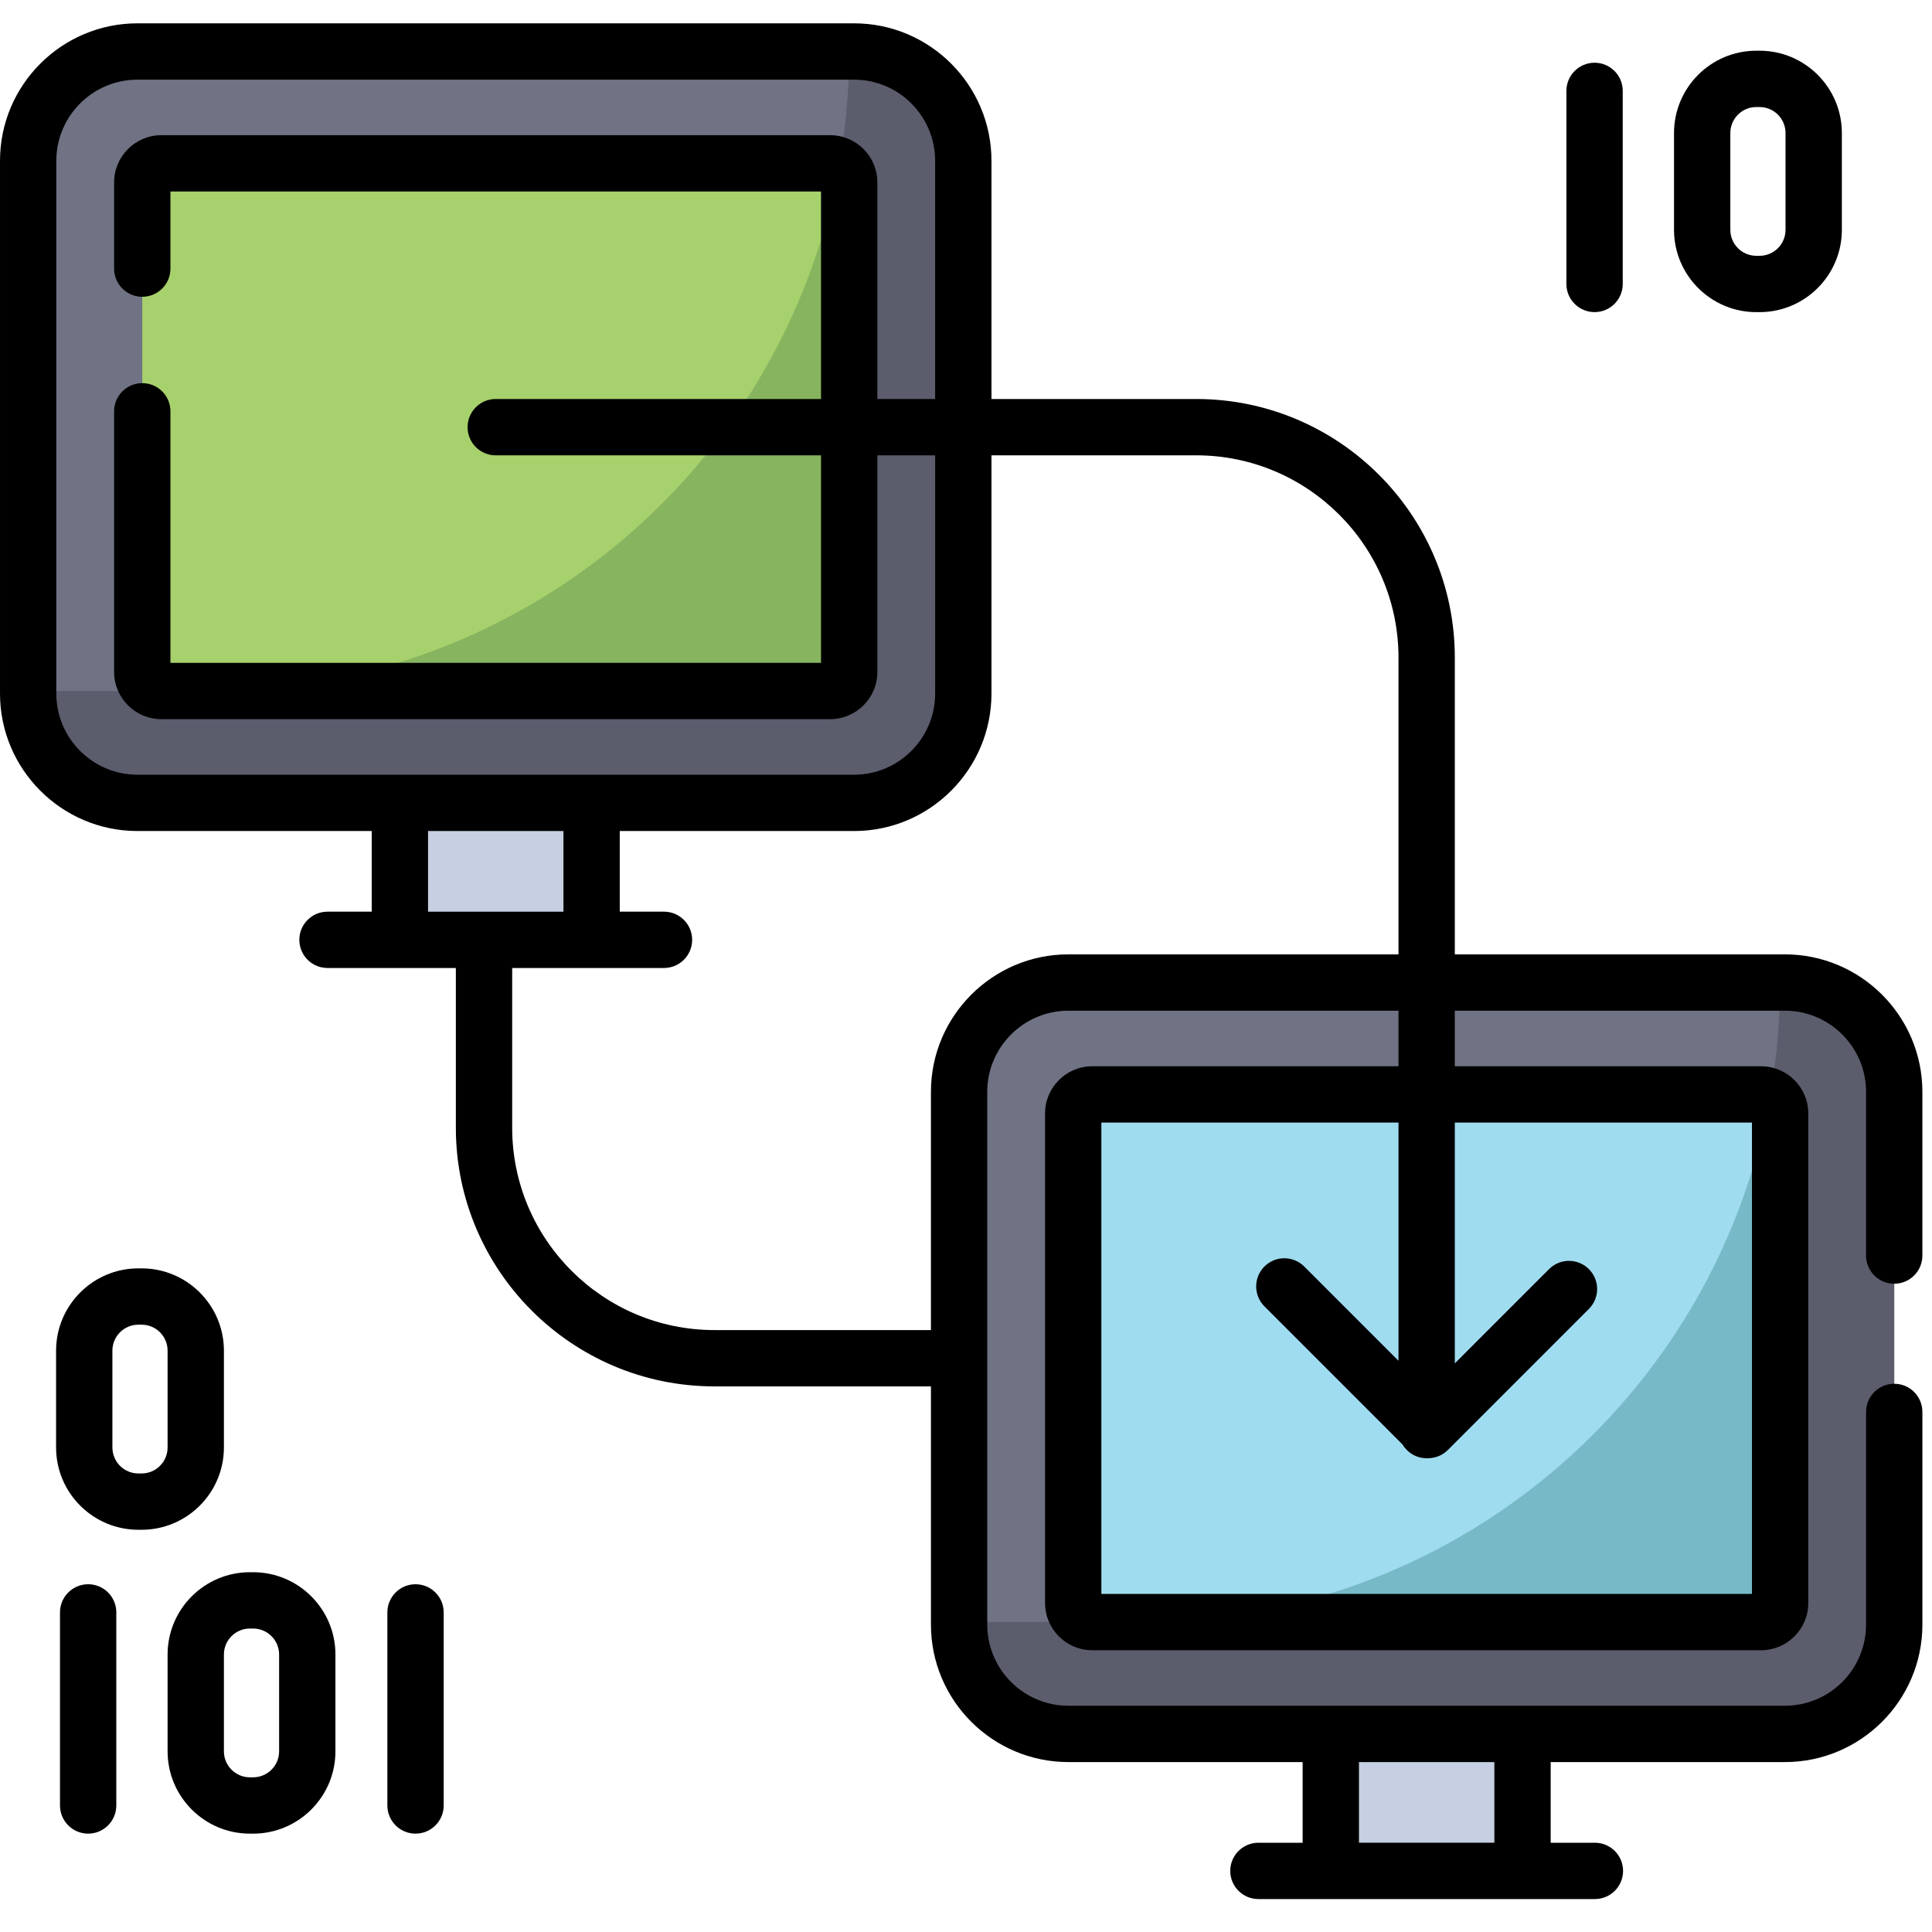
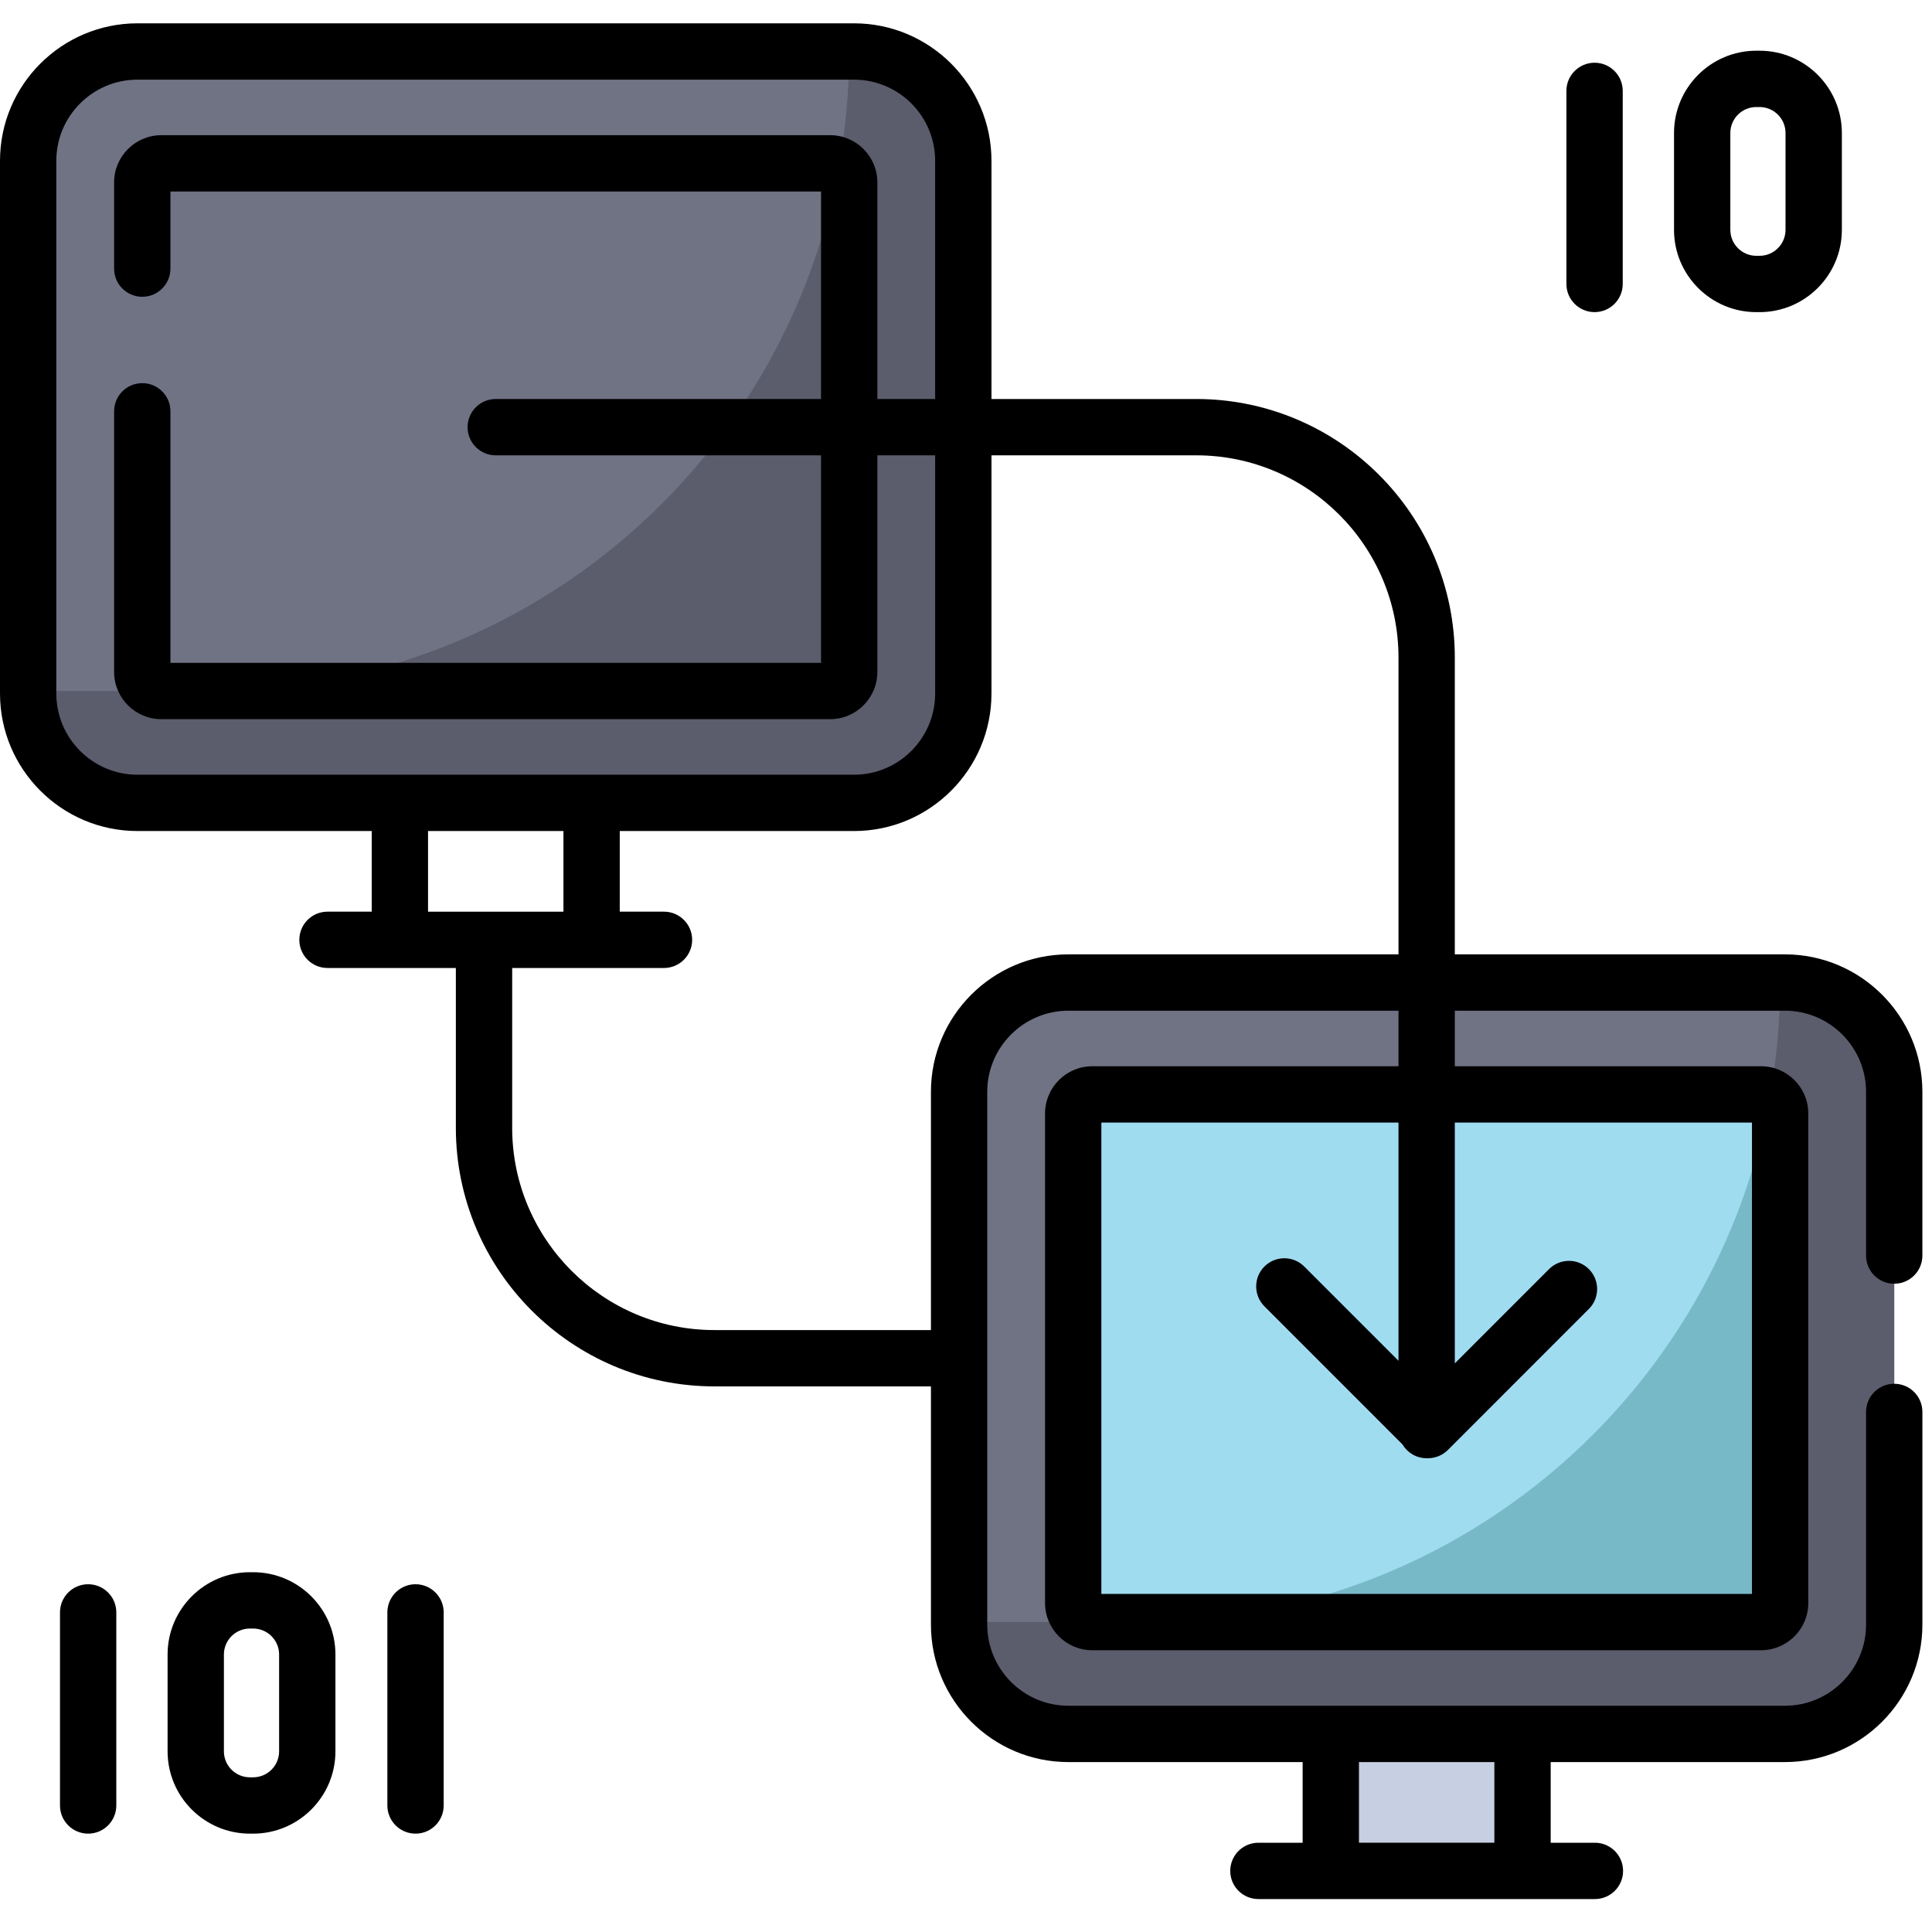
<svg xmlns="http://www.w3.org/2000/svg" width="100%" height="100%" viewBox="0 0 134 134" version="1.1" xml:space="preserve" style="fill-rule:evenodd;clip-rule:evenodd;stroke-linejoin:round;stroke-miterlimit:2;">
  <path d="M123.798,120.263l-49.696,-0.001c-4.188,0.001 -7.582,-3.394 -7.582,-7.582l0,-36.95c0,-4.188 3.394,-7.582 7.582,-7.582l49.696,-0c4.188,-0 7.582,3.394 7.582,7.582l0,36.95c0,4.188 -3.394,7.582 -7.582,7.582Z" style="fill:#707384;fill-rule:nonzero;" />
  <path d="M131.379,75.731l0,36.949c0,4.188 -3.393,7.581 -7.579,7.581l-49.7,0c-4.186,0 -7.58,-3.393 -7.58,-7.581l0,-0.179l12.599,0c12.245,0 23.331,-4.964 31.358,-12.99c6.255,-6.256 10.651,-14.373 12.285,-23.451c0.461,-2.569 0.703,-5.212 0.703,-7.913l0.335,0c4.186,0.001 7.579,3.397 7.579,7.584Z" style="fill:#5b5c6c;fill-rule:nonzero;" />
-   <path d="M59.232,55.689l-49.697,-0c-4.187,-0 -7.582,-3.395 -7.582,-7.582l0,-36.951c0,-4.187 3.395,-7.582 7.582,-7.582l49.697,0c4.187,0 7.581,3.395 7.581,7.582l0,36.951c0,4.187 -3.394,7.582 -7.581,7.582Z" style="fill:#707384;fill-rule:nonzero;" />
+   <path d="M59.232,55.689l-49.697,-0c-4.187,-0 -7.582,-3.395 -7.582,-7.582l0,-36.951c0,-4.187 3.395,-7.582 7.582,-7.582l49.697,0l0,36.951c0,4.187 -3.394,7.582 -7.581,7.582Z" style="fill:#707384;fill-rule:nonzero;" />
  <path d="M66.813,11.154l-0,36.947c-0,4.189 -3.393,7.583 -7.58,7.583l-49.699,0c-4.187,0 -7.58,-3.394 -7.58,-7.583l0,-0.177l12.598,0c12.245,0 23.332,-4.964 31.359,-12.99c6.254,-6.255 10.651,-14.374 12.284,-23.451c0.461,-2.569 0.704,-5.212 0.704,-7.913l0.334,0c4.187,0 7.58,3.394 7.58,7.584Z" style="fill:#5b5c6c;fill-rule:nonzero;" />
-   <path d="M57.577,47.925l-46.387,0c-0.73,0 -1.321,-0.592 -1.321,-1.321l-0,-33.953c-0,-0.73 0.591,-1.321 1.321,-1.321l46.387,-0c0.73,-0 1.321,0.591 1.321,1.321l0,33.953c0,0.73 -0.591,1.321 -1.321,1.321Z" style="fill:#a7d16c;fill-rule:nonzero;" />
-   <path d="M58.899,12.65l0,33.954c0,0.73 -0.593,1.32 -1.322,1.32l-43.025,0c12.245,0 23.332,-4.964 31.359,-12.99c6.254,-6.256 10.651,-14.374 12.284,-23.451c0.419,0.222 0.704,0.661 0.704,1.167Z" style="fill:#87b45f;fill-rule:nonzero;" />
  <path d="M122.143,112.503l-46.387,-0.001c-0.729,0.001 -1.321,-0.591 -1.321,-1.321l0,-33.952c0,-0.73 0.592,-1.321 1.321,-1.321l46.387,-0c0.73,-0 1.322,0.591 1.322,1.321l0,33.952c0,0.73 -0.592,1.322 -1.322,1.322Z" style="fill:#a0dcf0;fill-rule:nonzero;" />
  <path d="M123.465,77.228l0,33.954c0,0.73 -0.593,1.32 -1.322,1.32l-43.024,-0c12.245,-0 23.331,-4.965 31.358,-12.991c6.255,-6.255 10.651,-14.374 12.285,-23.451c0.419,0.225 0.703,0.664 0.703,1.168Z" style="fill:#78b9c8;fill-rule:nonzero;" />
-   <rect x="27.735" y="55.685" width="13.298" height="9.5" style="fill:#c7cfe2;fill-rule:nonzero;" />
  <rect x="92.301" y="120.263" width="13.297" height="9.5" style="fill:#c7cfe2;fill-rule:nonzero;" />
  <path d="M131.38,89.037c1.079,0 1.953,-0.874 1.953,-1.953l0,-11.354c0,-5.258 -4.278,-9.537 -9.536,-9.537l-22.894,0l-0,-20.582c-0,-9.89 -8.045,-17.937 -17.933,-17.937l-14.204,0l-0,-16.522c-0,-5.257 -4.277,-9.534 -9.534,-9.534l-49.696,-0c-5.258,-0 -9.536,4.277 -9.536,9.534l0,36.951c0,5.258 4.278,9.536 9.536,9.536l16.246,-0l-0,5.593l-3.068,-0c-1.079,-0 -1.953,0.874 -1.953,1.953c-0,1.078 0.874,1.953 1.953,1.953l8.903,-0l0,11.084c0,9.889 8.045,17.935 17.932,17.935l15.019,0l-0,16.523c-0,5.258 4.277,9.534 9.533,9.534l16.247,0l-0,5.595l-3.068,0c-1.078,0 -1.953,0.875 -1.953,1.954c0.001,1.078 0.875,1.952 1.953,1.952l23.339,0c1.079,0 1.954,-0.874 1.954,-1.952c-0,-1.079 -0.875,-1.954 -1.954,-1.954l-3.067,0l-0,-5.595l16.245,0c5.258,0 9.536,-4.276 9.536,-9.534l0,-14.752c0,-1.079 -0.874,-1.953 -1.953,-1.953c-1.079,-0 -1.953,0.874 -1.953,1.953l0,14.752c0,3.104 -2.526,5.628 -5.63,5.628l-49.695,-0c-3.103,-0 -5.628,-2.524 -5.628,-5.628l0,-36.95c0,-3.105 2.525,-5.63 5.628,-5.63l22.895,-0l-0,3.854l-21.242,-0c-1.805,-0 -3.273,1.47 -3.273,3.276l-0,33.95c-0,1.807 1.468,3.277 3.273,3.277l46.388,-0c1.807,-0 3.276,-1.47 3.276,-3.277l0,-33.95c0,-1.807 -1.469,-3.276 -3.276,-3.276l-21.24,-0l-0,-3.854l22.894,-0c3.104,-0 5.63,2.525 5.63,5.63l-0,11.354c0,1.079 0.874,1.953 1.953,1.953Zm-37.125,38.772l-0,-5.594l9.391,0l-0,5.594l-9.391,0Zm27.258,-49.949l-0,32.69l-45.125,0l-0,-32.69l20.609,0l-0,16.521l-6.537,-6.538c-0.763,-0.763 -2,-0.763 -2.762,-0.001c-0.763,0.763 -0.763,1.999 -0.001,2.762l9.571,9.573c0.34,0.576 0.965,0.963 1.682,0.963c0.015,0 0.03,-0.002 0.045,-0.002c0.015,-0 0.03,0.002 0.045,0.002c0.518,0 1.015,-0.206 1.382,-0.572l9.781,-9.783c0.762,-0.762 0.763,-1.999 -0,-2.762c-0.763,-0.762 -2,-0.763 -2.763,0l-6.537,6.539l-0,-16.702l20.61,0l-0,0Zm-117.607,-29.757l0,-36.951c0,-3.103 2.526,-5.628 5.63,-5.628l49.696,0c3.103,0 5.627,2.525 5.627,5.628l0,16.522l-4.007,0l-0,-15.022c-0,-1.807 -1.469,-3.276 -3.274,-3.276l-46.388,-0c-1.806,-0 -3.276,1.47 -3.276,3.276l0,5.979c0,1.079 0.875,1.953 1.953,1.953c1.079,0 1.954,-0.874 1.954,-1.953l-0,-5.349l45.124,0l0,14.392l-22.562,0c-1.079,0 -1.953,0.875 -1.953,1.954c0,1.078 0.874,1.953 1.953,1.953l22.562,-0l0,14.392l-45.124,-0l-0,-17.446c-0,-1.079 -0.875,-1.953 -1.954,-1.953c-1.078,-0 -1.953,0.874 -1.953,1.953l0,18.078c0,1.805 1.47,3.274 3.276,3.274l46.388,-0c1.805,-0 3.274,-1.469 3.274,-3.274l-0,-15.024l4.008,-0l-0,16.522c-0,3.104 -2.525,5.63 -5.628,5.63l-18.182,-0c-0.006,-0 -0.012,-0.001 -0.018,-0.001l-13.297,0c-0.006,0 -0.012,0.001 -0.018,0.001l-18.181,-0c-3.104,-0 -5.63,-2.526 -5.63,-5.63Zm25.782,9.536l9.391,-0l0,5.593l-9.391,-0l-0,-5.593Zm44.414,8.554c-5.257,0 -9.534,4.279 -9.534,9.537l-0,16.521l-15.018,-0c-7.734,-0 -14.026,-6.293 -14.026,-14.029l-0,-11.084l10.529,-0c1.079,-0 1.953,-0.875 1.953,-1.953c-0,-1.079 -0.874,-1.953 -1.953,-1.953l-3.068,-0l0,-5.593l16.247,-0c5.257,-0 9.534,-4.278 9.534,-9.536l-0,-16.522l14.204,-0c7.734,-0 14.027,6.293 14.027,14.03l-0,20.582l-22.895,0Z" style="fill-rule:nonzero;" />
  <path d="M110.597,21.648c1.078,0 1.953,-0.874 1.953,-1.953l-0,-13.391c-0,-1.078 -0.875,-1.953 -1.953,-1.953c-1.079,0 -1.954,0.875 -1.954,1.953l0,13.391c0,1.079 0.875,1.953 1.954,1.953Z" style="fill-rule:nonzero;" />
  <path d="M121.814,21.649l0.226,-0c3.147,-0 5.708,-2.561 5.708,-5.708l-0,-6.716c-0,-3.147 -2.561,-5.708 -5.708,-5.708l-0.226,0c-3.147,0 -5.707,2.561 -5.707,5.708l-0,6.716c-0,3.147 2.56,5.708 5.707,5.708Zm-1.801,-12.424c-0,-0.993 0.808,-1.801 1.801,-1.801l0.226,-0c0.993,-0 1.801,0.808 1.801,1.801l0,6.716c0,0.993 -0.808,1.801 -1.801,1.801l-0.226,0c-0.993,0 -1.801,-0.808 -1.801,-1.801l-0,-6.716Z" style="fill-rule:nonzero;" />
  <path d="M6.114,109.88c-1.079,0 -1.953,0.875 -1.953,1.953l0,13.391c0,1.079 0.874,1.954 1.953,1.954c1.079,-0 1.953,-0.875 1.953,-1.954l0,-13.391c0,-1.078 -0.874,-1.953 -1.953,-1.953Z" style="fill-rule:nonzero;" />
  <path d="M28.82,109.88c-1.079,0 -1.953,0.875 -1.953,1.953l-0,13.391c-0,1.079 0.874,1.954 1.953,1.954c1.079,-0 1.953,-0.875 1.953,-1.954l0,-13.391c0,-1.078 -0.874,-1.953 -1.953,-1.953Z" style="fill-rule:nonzero;" />
  <path d="M17.557,109.046l-0.225,0c-3.147,0 -5.708,2.561 -5.708,5.708l0,6.716c0,3.147 2.561,5.708 5.708,5.708l0.225,-0c3.147,-0 5.708,-2.561 5.708,-5.708l-0,-6.716c-0,-3.147 -2.561,-5.708 -5.708,-5.708Zm1.802,12.424c-0,0.993 -0.809,1.801 -1.802,1.801l-0.225,0c-0.993,0 -1.802,-0.808 -1.802,-1.801l0,-6.716c0,-0.993 0.809,-1.802 1.802,-1.802l0.225,0.001c0.993,-0.001 1.802,0.808 1.802,1.801l-0,6.716Z" style="fill-rule:nonzero;" />
-   <path d="M15.53,100.395l0,-6.717c0,-3.147 -2.56,-5.707 -5.707,-5.707l-0.225,-0c-3.148,-0 -5.708,2.56 -5.708,5.707l-0,6.717c-0,3.147 2.56,5.707 5.708,5.707l0.225,0c3.147,0 5.707,-2.56 5.707,-5.707Zm-3.906,-0c0,0.993 -0.808,1.801 -1.801,1.801l-0.225,-0c-0.994,-0 -1.802,-0.808 -1.802,-1.801l0,-6.717c0,-0.993 0.808,-1.801 1.802,-1.801l0.225,0c0.993,0 1.801,0.808 1.801,1.801l0,6.717Z" style="fill-rule:nonzero;" />
</svg>